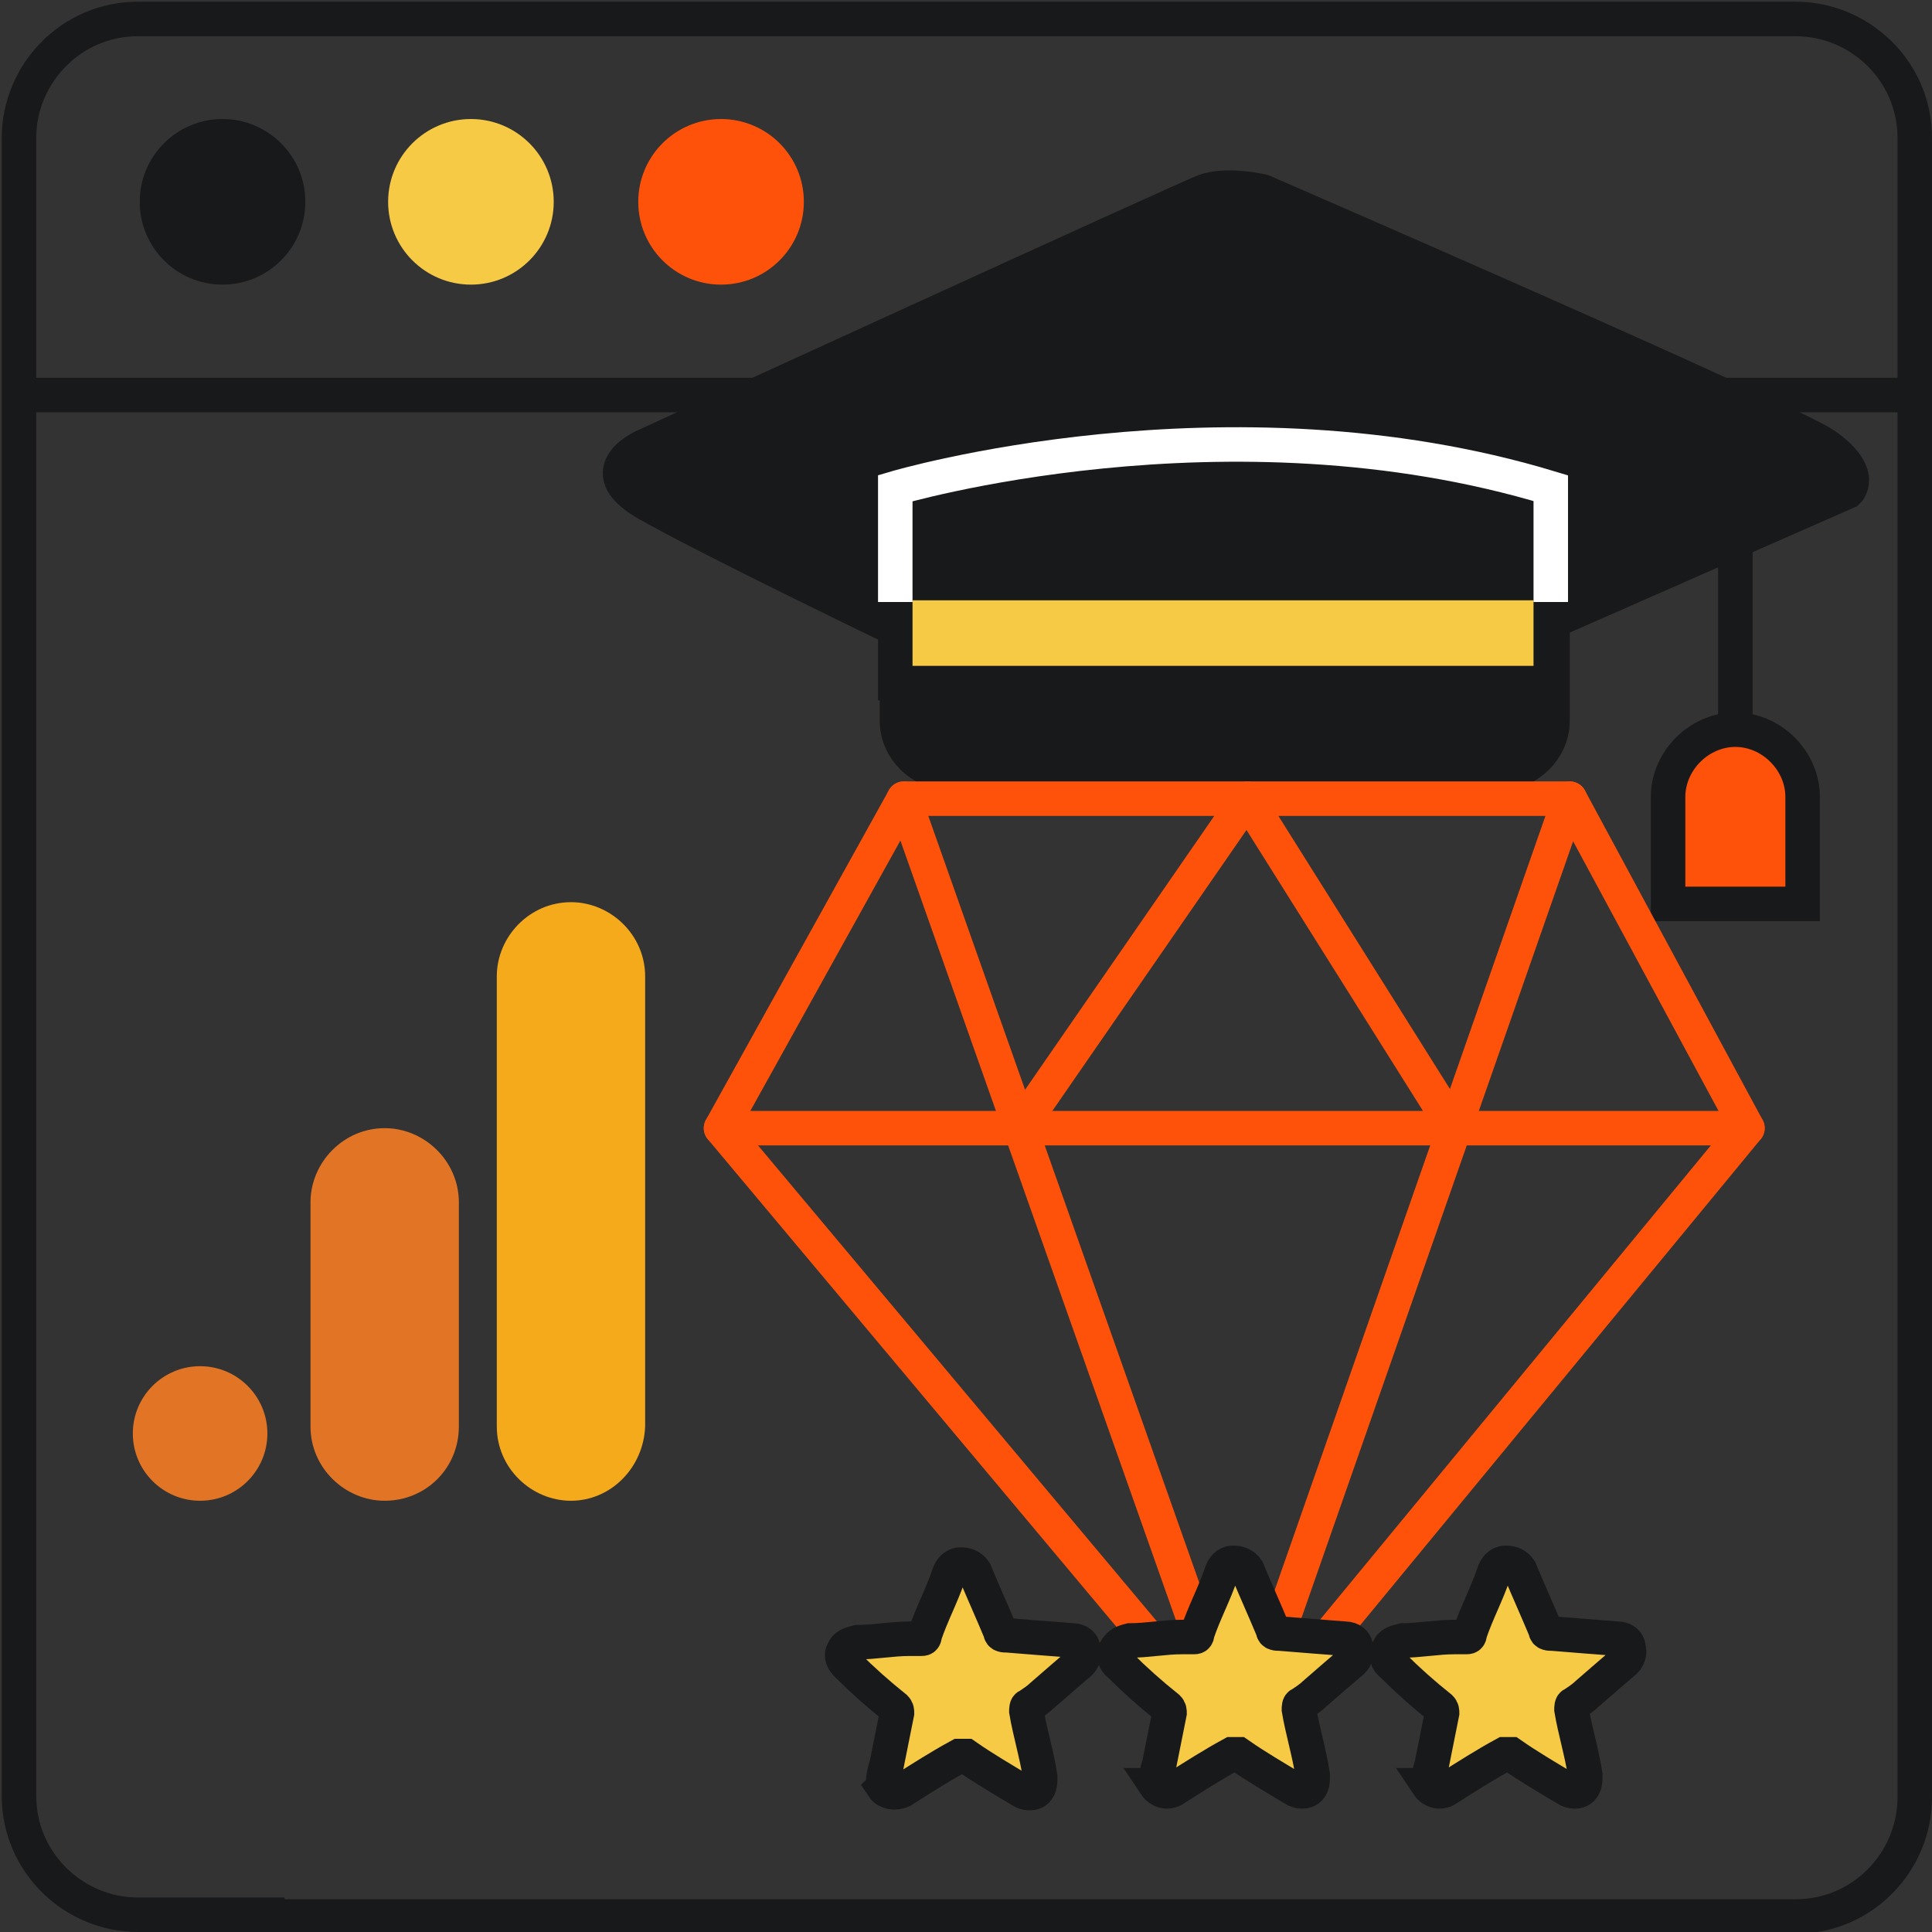
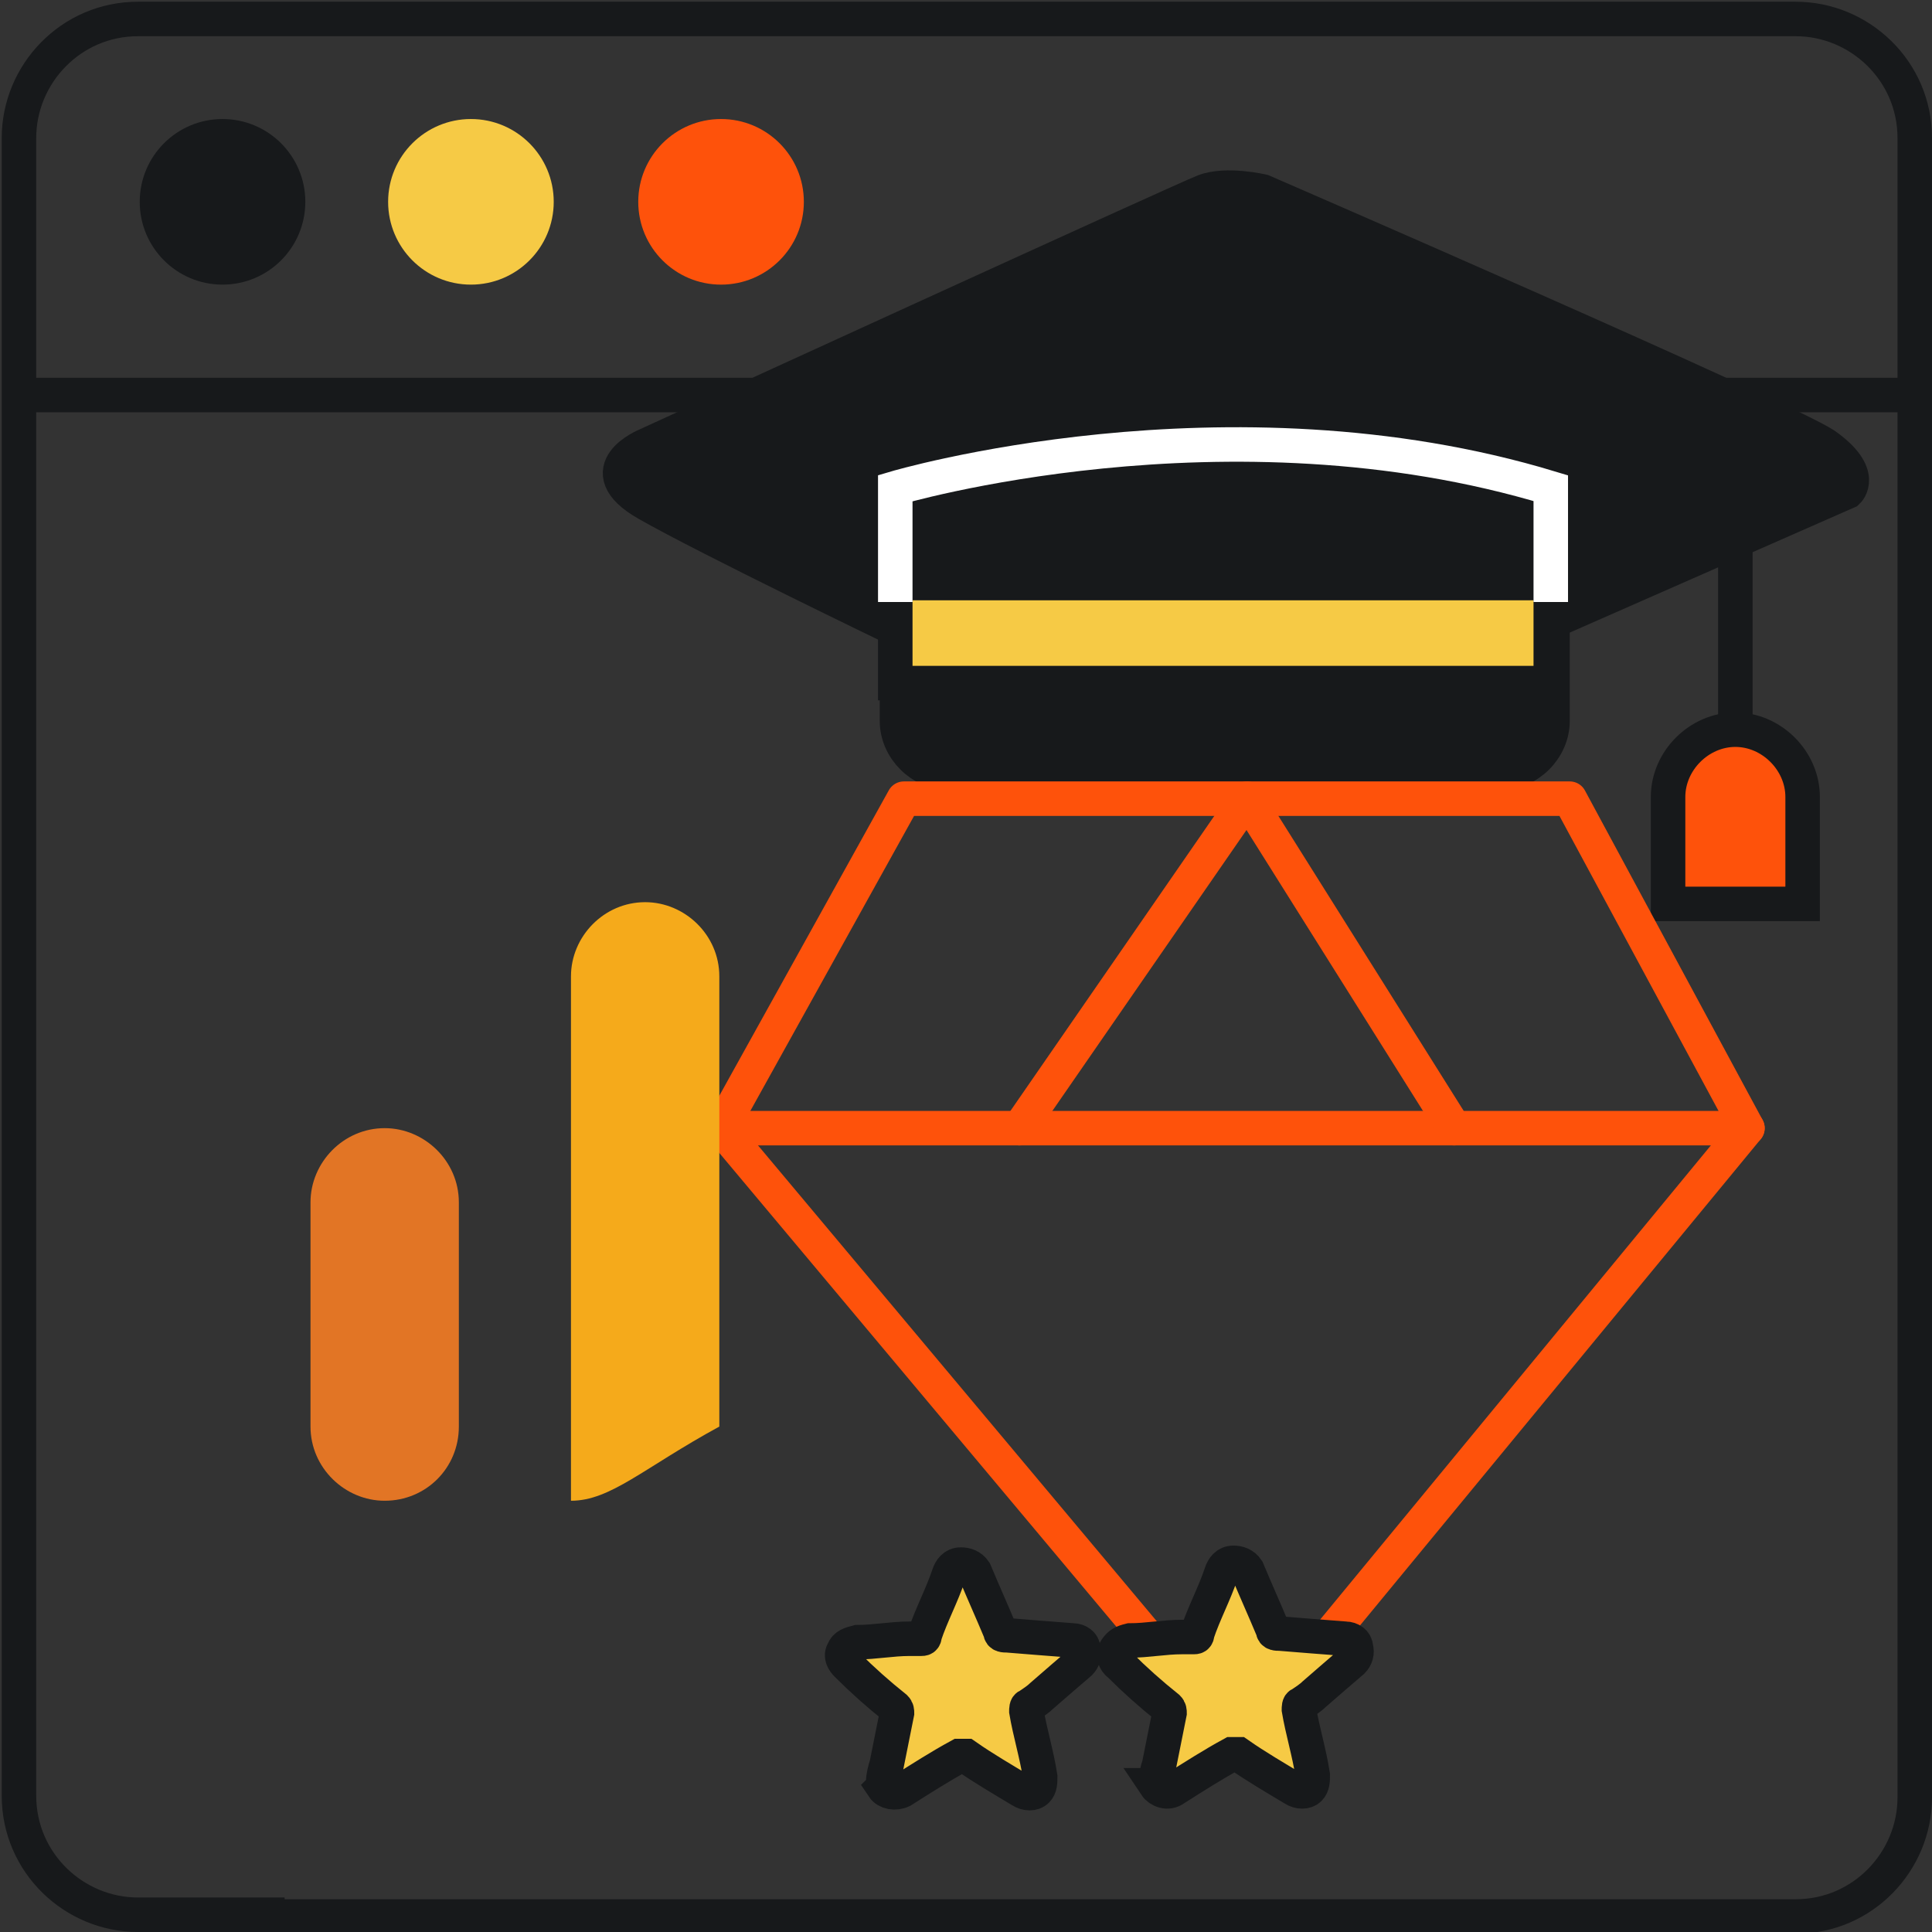
<svg xmlns="http://www.w3.org/2000/svg" version="1.1" id="Layer_2_00000130647186327424566370000015834394687239342992_" x="0px" y="0px" viewBox="0 0 112 112" style="enable-background:new 0 0 112 112;" xml:space="preserve">
  <rect x="0" y="0" width="112" height="112" fill="#333333" stroke="none" />
  <style type="text/css">
	.st0{fill:none;stroke:#17191B;stroke-width:2;stroke-miterlimit:10;}
	.st1{fill:#17191B;}
	.st2{fill:#F6CA45;}
	.st3{fill:#FE520B;}
	.st4{fill:#17191B;stroke:#17191B;stroke-width:2;stroke-miterlimit:10;}
	.st5{fill:#F6CA45;stroke:#17191B;stroke-width:2;stroke-miterlimit:10;}
	.st6{fill:#FE520B;stroke:#17191B;stroke-width:2;stroke-miterlimit:10;}
	.st7{fill:none;stroke:#FFFFFF;stroke-width:2;stroke-miterlimit:10;}
	.st8{fill:none;stroke:#FE520B;stroke-width:2;stroke-linecap:round;stroke-linejoin:round;stroke-miterlimit:10;}
	.st9{fill:#F5AA1B;}
	.st10{fill:#E27525;}
</style>
  <g>
    <path class="st0" d="M16.5,111H8c-3.7,0-6.9-3-6.9-6.9V8c0-3.7,3-6.9,6.9-6.9h96.1c3.7,0,6.9,3,6.9,6.9v66.7v29.5   c0,3.7-3,6.9-6.9,6.9h-9.7H15.2" />
    <line class="st0" x1="93.5" y1="22.9" x2="110.9" y2="22.9" />
    <line class="st0" x1="1.1" y1="22.9" x2="89.4" y2="22.9" />
  </g>
  <circle class="st1" cx="12.9" cy="11.7" r="4.8" />
  <circle class="st2" cx="27.3" cy="11.7" r="4.8" />
  <circle class="st3" cx="41.8" cy="11.7" r="4.8" />
  <g>
    <g>
      <path class="st4" d="M90.5,35.8l16.6-7.3c0,0,1.1-1-1.3-2.7c-2.4-1.6-32.6-14.7-32.6-14.7s-2.1-0.5-3.4,0    c-1.3,0.5-32.3,14.7-32.3,14.7s-3.5,1.4,0,3.4c3.5,2,14.5,7.3,14.5,7.3" />
      <path class="st4" d="M90,28.4v13.4c0,1.6-1.4,3-3,3H55c-1.6,0-3-1.4-3-3V28.4C51.9,28.4,71.1,22.7,90,28.4z" />
      <rect x="51.9" y="33.8" class="st5" width="38" height="5.8" />
      <line class="st0" x1="100.6" y1="26.9" x2="100.6" y2="42.3" />
      <path class="st6" d="M96.7,52.4v-6.2c0-2.1,1.8-3.9,3.9-3.9l0,0c2.1,0,3.9,1.8,3.9,3.9v6.2H96.7z" />
    </g>
    <g>
      <path class="st7" d="M51.9,34.9v-6.6c0,0,19.2-5.7,38,0v6.6" />
    </g>
  </g>
  <g>
    <path class="st2" d="M-86.2,106.5c-6.3,0-12.7,0-19,0c-0.6,0-0.9-0.1-1-0.8c-0.6-4.5-1.4-9-2-13.5c-0.2-1.1-0.3-2.2-0.5-3.3   c-0.1-0.7,0-1.3,0.6-1.7c0.6-0.4,1.2-0.3,1.8,0.1c2.7,2,5.3,4,8,6c1.5,1.1,2.6,1,3.7-0.6c2.2-3.3,4.4-6.7,6.7-10   c1-1.5,2.5-1.5,3.5,0c2.3,3.4,4.5,6.7,6.7,10.1c1,1.5,2.1,1.7,3.5,0.6c2.7-2,5.3-4,8-6c0.6-0.5,1.2-0.6,1.9-0.2   c0.7,0.4,0.8,1,0.6,1.8c-0.6,4.1-1.3,8.2-1.9,12.3c-0.2,1.6-0.5,3.1-0.7,4.7c-0.1,0.6-0.3,0.7-0.8,0.7c-3.4,0-6.7,0-10.1,0   C-80.1,106.5-83.2,106.5-86.2,106.5z" />
    <path class="st2" d="M-86.2,109.8c6.4,0,12.7,0,19.1,0c0.7,0,0.9,0.2,0.8,0.8c-0.1,1.1,0,2.3,0,3.4c0,1.6-0.9,2.4-2.5,2.4   c-11.6,0-23.2,0-34.8,0c-1.6,0-2.4-0.8-2.5-2.5c0-1.1,0-2.3,0-3.4c0-0.7,0.2-0.8,0.8-0.8C-98.9,109.8-92.5,109.8-86.2,109.8z" />
  </g>
  <g>
    <polygon class="st8" points="41.8,65.4 71.8,101.2 101.3,65.4 91,46.3 52.4,46.3  " />
-     <polyline class="st8" points="52.4,46.3 71.8,101.2 91,46.3  " />
    <line class="st8" x1="41.8" y1="65.4" x2="101.3" y2="65.4" />
    <polyline class="st8" points="59.1,65.4 72.3,46.3 84.3,65.4  " />
  </g>
  <g>
-     <path class="st9" d="M33.1,87L33.1,87c-2.3,0-4.3-1.9-4.3-4.3V56.6c0-2.3,1.9-4.3,4.3-4.3h0c2.3,0,4.3,1.9,4.3,4.3v26.1   C37.3,85.1,35.4,87,33.1,87z" />
+     <path class="st9" d="M33.1,87L33.1,87V56.6c0-2.3,1.9-4.3,4.3-4.3h0c2.3,0,4.3,1.9,4.3,4.3v26.1   C37.3,85.1,35.4,87,33.1,87z" />
    <path class="st10" d="M22.3,87L22.3,87c-2.3,0-4.3-1.9-4.3-4.3v-13c0-2.3,1.9-4.3,4.3-4.3h0c2.3,0,4.3,1.9,4.3,4.3v13   C26.6,85.1,24.7,87,22.3,87z" />
-     <circle class="st10" cx="11.6" cy="83.1" r="3.9" />
  </g>
  <g>
    <g>
      <path class="st5" d="M51.2,103.3c0-0.3,0.1-0.7,0.2-1c0.2-1,0.4-2,0.6-3c0-0.1,0-0.2-0.1-0.3c-1-0.8-1.9-1.6-2.8-2.5    c-0.2-0.2-0.4-0.5-0.2-0.8c0.1-0.3,0.4-0.4,0.8-0.5c1,0,2-0.2,3-0.2c0.2,0,0.4,0,0.7,0c0.1,0,0.2,0,0.2-0.2c0.4-1.2,1-2.3,1.4-3.5    c0.1-0.3,0.3-0.6,0.7-0.6c0.3,0,0.6,0.1,0.8,0.4c0.5,1.2,1,2.3,1.5,3.5c0,0.2,0.2,0.2,0.4,0.2c1.2,0.1,2.5,0.2,3.8,0.3    c0.3,0,0.6,0.2,0.6,0.5c0.1,0.3,0,0.6-0.2,0.8c-0.7,0.6-1.4,1.2-2.2,1.9c-0.2,0.2-0.5,0.4-0.8,0.6c-0.1,0-0.1,0.2-0.1,0.3    c0.2,1.2,0.6,2.5,0.8,3.8c0,0.3,0,0.6-0.2,0.8s-0.6,0.2-0.9,0c-1-0.6-2.2-1.3-3.2-2c-0.1,0-0.2,0-0.4,0c-1.1,0.6-2.2,1.3-3.3,2    c-0.4,0.2-0.9,0.1-1.1-0.2C51.3,103.5,51.3,103.4,51.2,103.3z" />
    </g>
    <g>
      <path class="st5" d="M67,103.3c0-0.3,0.1-0.7,0.2-1c0.2-1,0.4-2,0.6-3c0-0.1,0-0.2-0.1-0.3c-1-0.8-1.9-1.6-2.8-2.5    c-0.3-0.2-0.4-0.6-0.2-0.9s0.4-0.4,0.8-0.5c1,0,2-0.2,3-0.2c0.2,0,0.4,0,0.7,0c0.1,0,0.2,0,0.2-0.2c0.4-1.2,1-2.3,1.4-3.5    c0.1-0.3,0.3-0.6,0.7-0.6c0.3,0,0.6,0.1,0.8,0.4c0.5,1.2,1,2.3,1.5,3.5c0,0.2,0.2,0.2,0.4,0.2c1.2,0.1,2.5,0.2,3.8,0.3    c0.3,0,0.6,0.2,0.6,0.5c0.1,0.3,0,0.6-0.2,0.8c-0.7,0.6-1.4,1.2-2.2,1.9c-0.2,0.2-0.5,0.4-0.8,0.6c-0.1,0-0.1,0.2-0.1,0.3    c0.2,1.2,0.6,2.5,0.8,3.8c0,0.3,0,0.6-0.2,0.8c-0.2,0.2-0.6,0.2-0.9,0c-1-0.6-2.2-1.3-3.2-2c-0.1,0-0.2,0-0.4,0    c-1.1,0.6-2.2,1.3-3.3,2c-0.4,0.3-0.9,0.1-1.1-0.2C67.1,103.5,67.1,103.4,67,103.3z" />
    </g>
    <g>
-       <path class="st5" d="M82.8,103.3c0-0.3,0.1-0.7,0.2-1c0.2-1,0.4-2,0.6-3c0-0.1,0-0.2-0.1-0.3c-1-0.8-1.9-1.6-2.8-2.5    c-0.3-0.2-0.4-0.6-0.2-0.9c0.1-0.3,0.4-0.4,0.8-0.5c1,0,2-0.2,3-0.2c0.2,0,0.4,0,0.7,0c0.1,0,0.2,0,0.2-0.2c0.4-1.2,1-2.3,1.4-3.5    c0.1-0.3,0.3-0.6,0.7-0.6c0.3,0,0.6,0.1,0.8,0.4c0.5,1.2,1,2.3,1.5,3.5c0,0.2,0.2,0.2,0.4,0.2c1.2,0.1,2.5,0.2,3.8,0.3    c0.3,0,0.6,0.2,0.6,0.5c0.1,0.3,0,0.6-0.2,0.8c-0.7,0.6-1.4,1.2-2.2,1.9c-0.2,0.2-0.5,0.4-0.8,0.6c-0.1,0-0.1,0.2-0.1,0.3    c0.2,1.2,0.6,2.5,0.8,3.8c0,0.3,0,0.6-0.2,0.8c-0.2,0.2-0.6,0.2-0.9,0c-1-0.6-2.2-1.3-3.2-2c-0.1,0-0.2,0-0.4,0    c-1.1,0.6-2.2,1.3-3.3,2c-0.4,0.3-0.9,0.1-1.1-0.2C82.9,103.5,82.8,103.4,82.8,103.3z" />
-     </g>
+       </g>
  </g>
</svg>